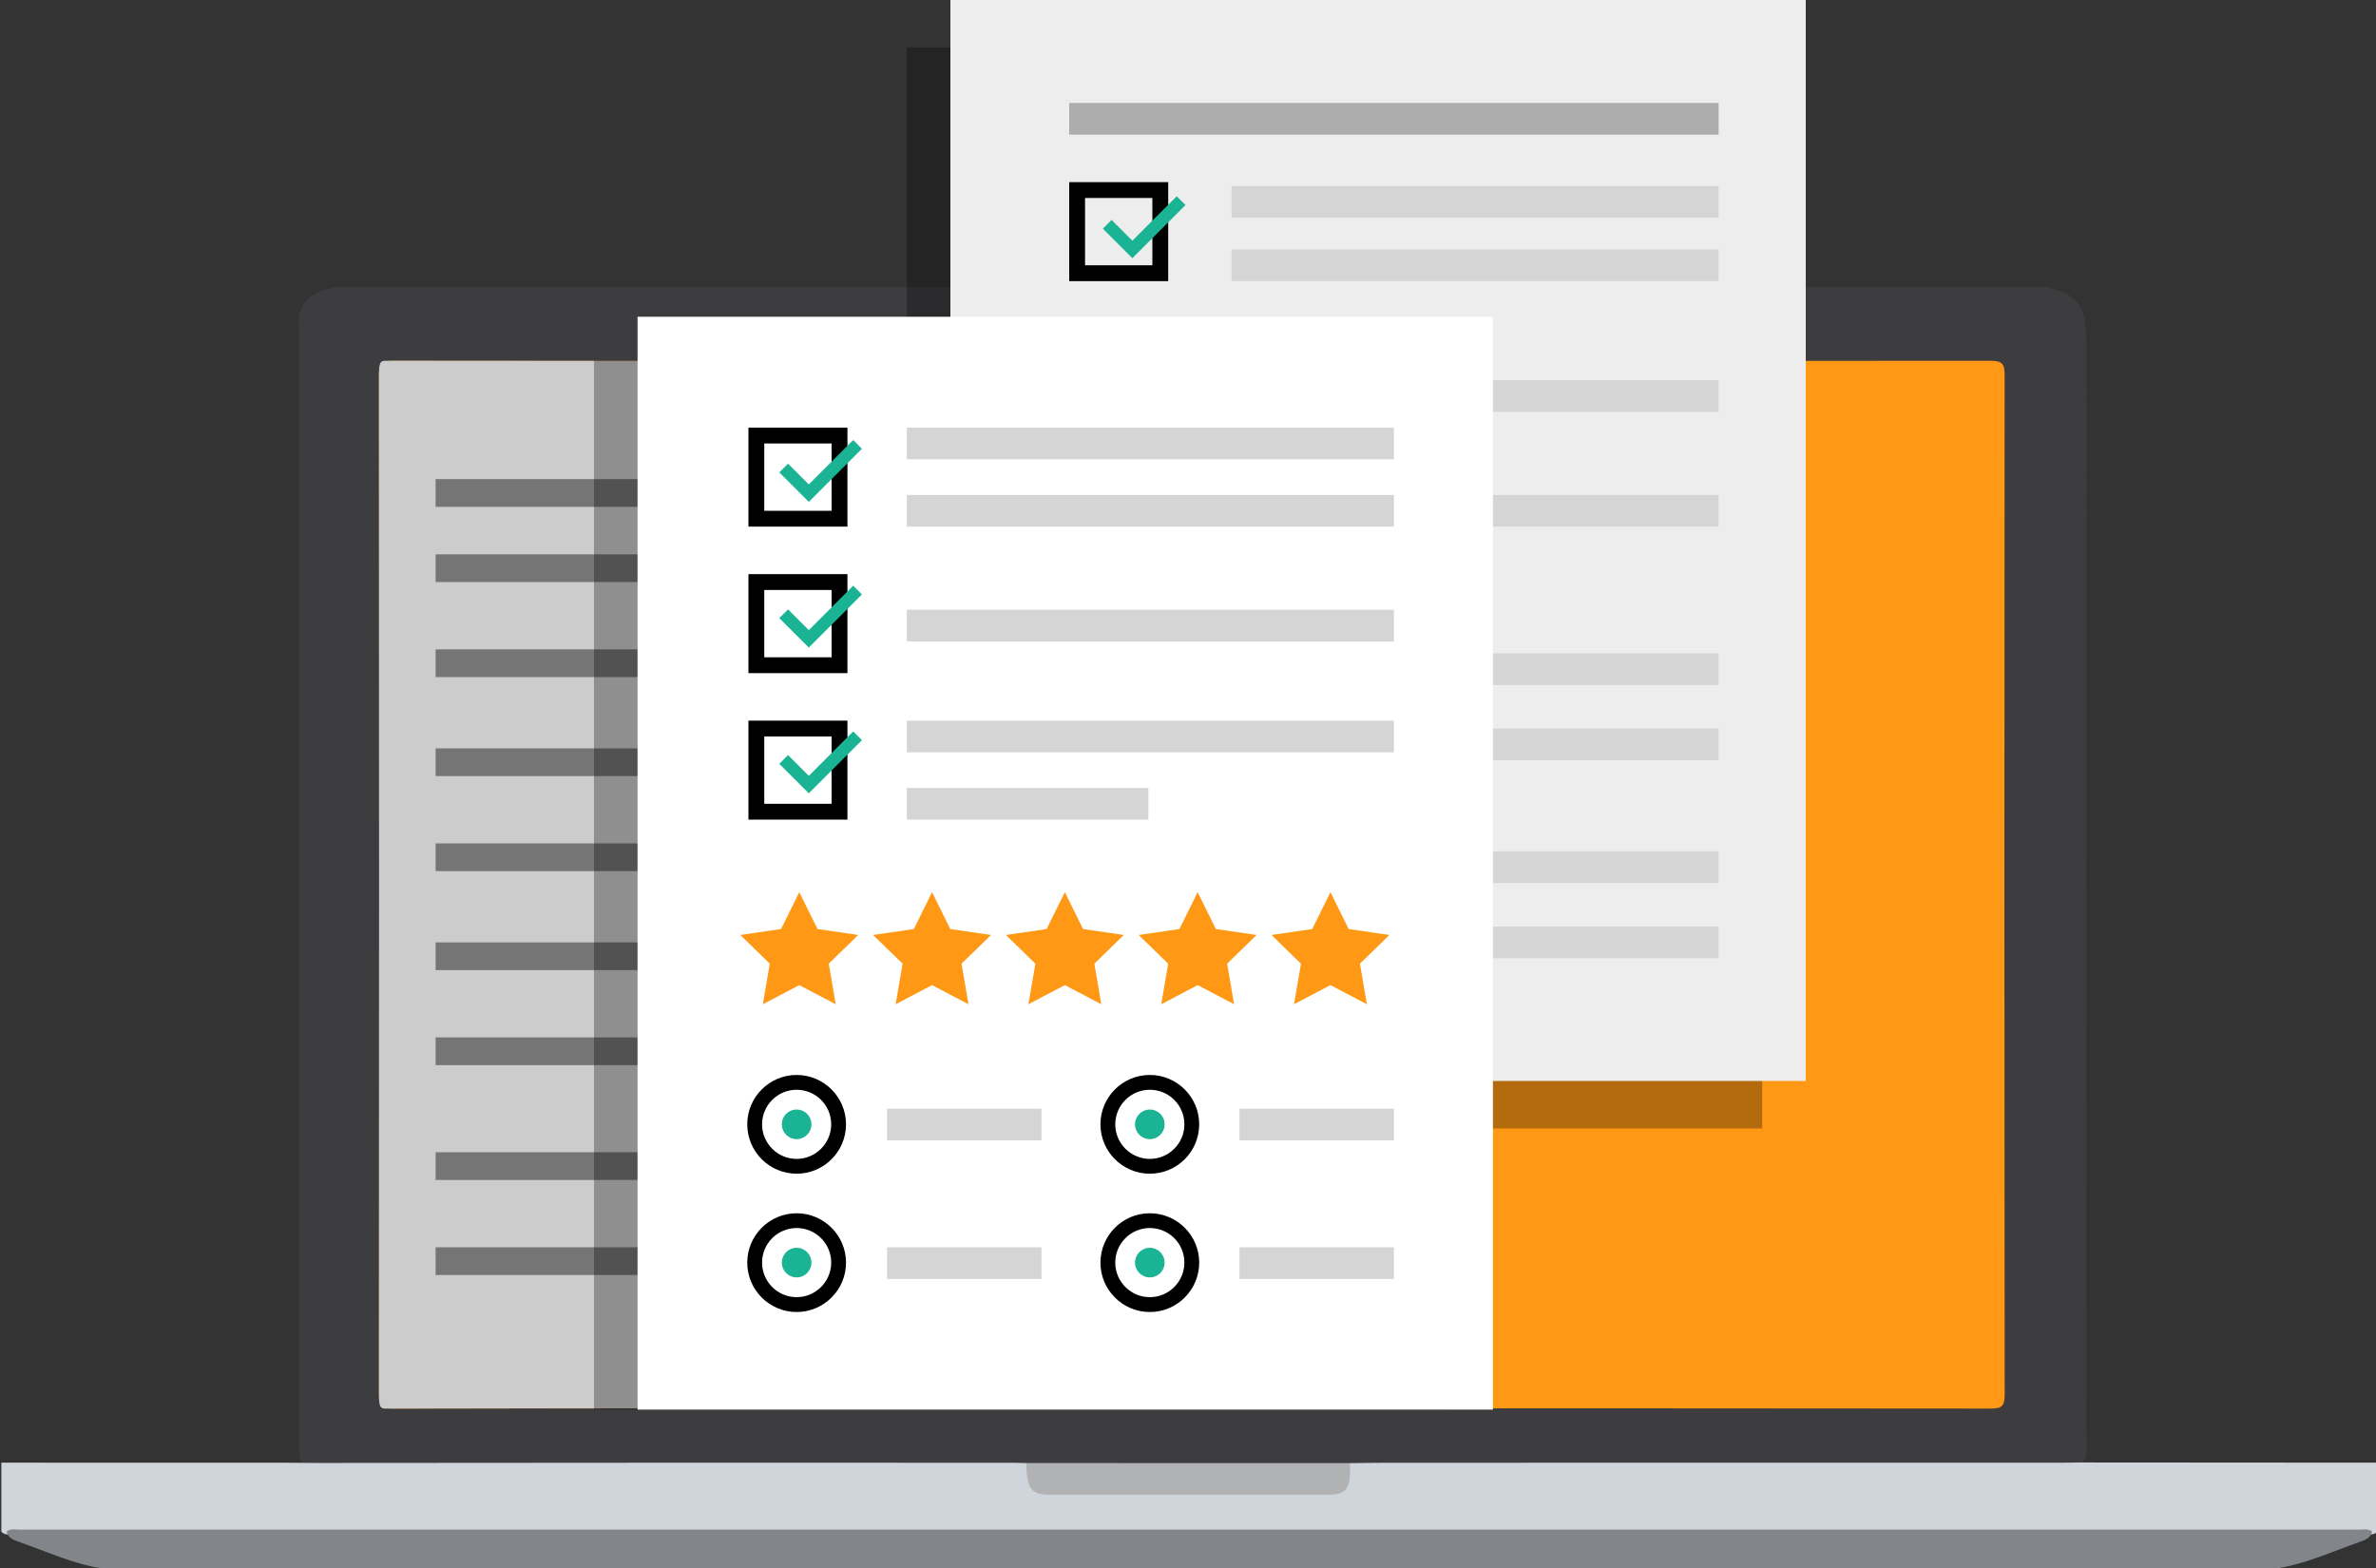
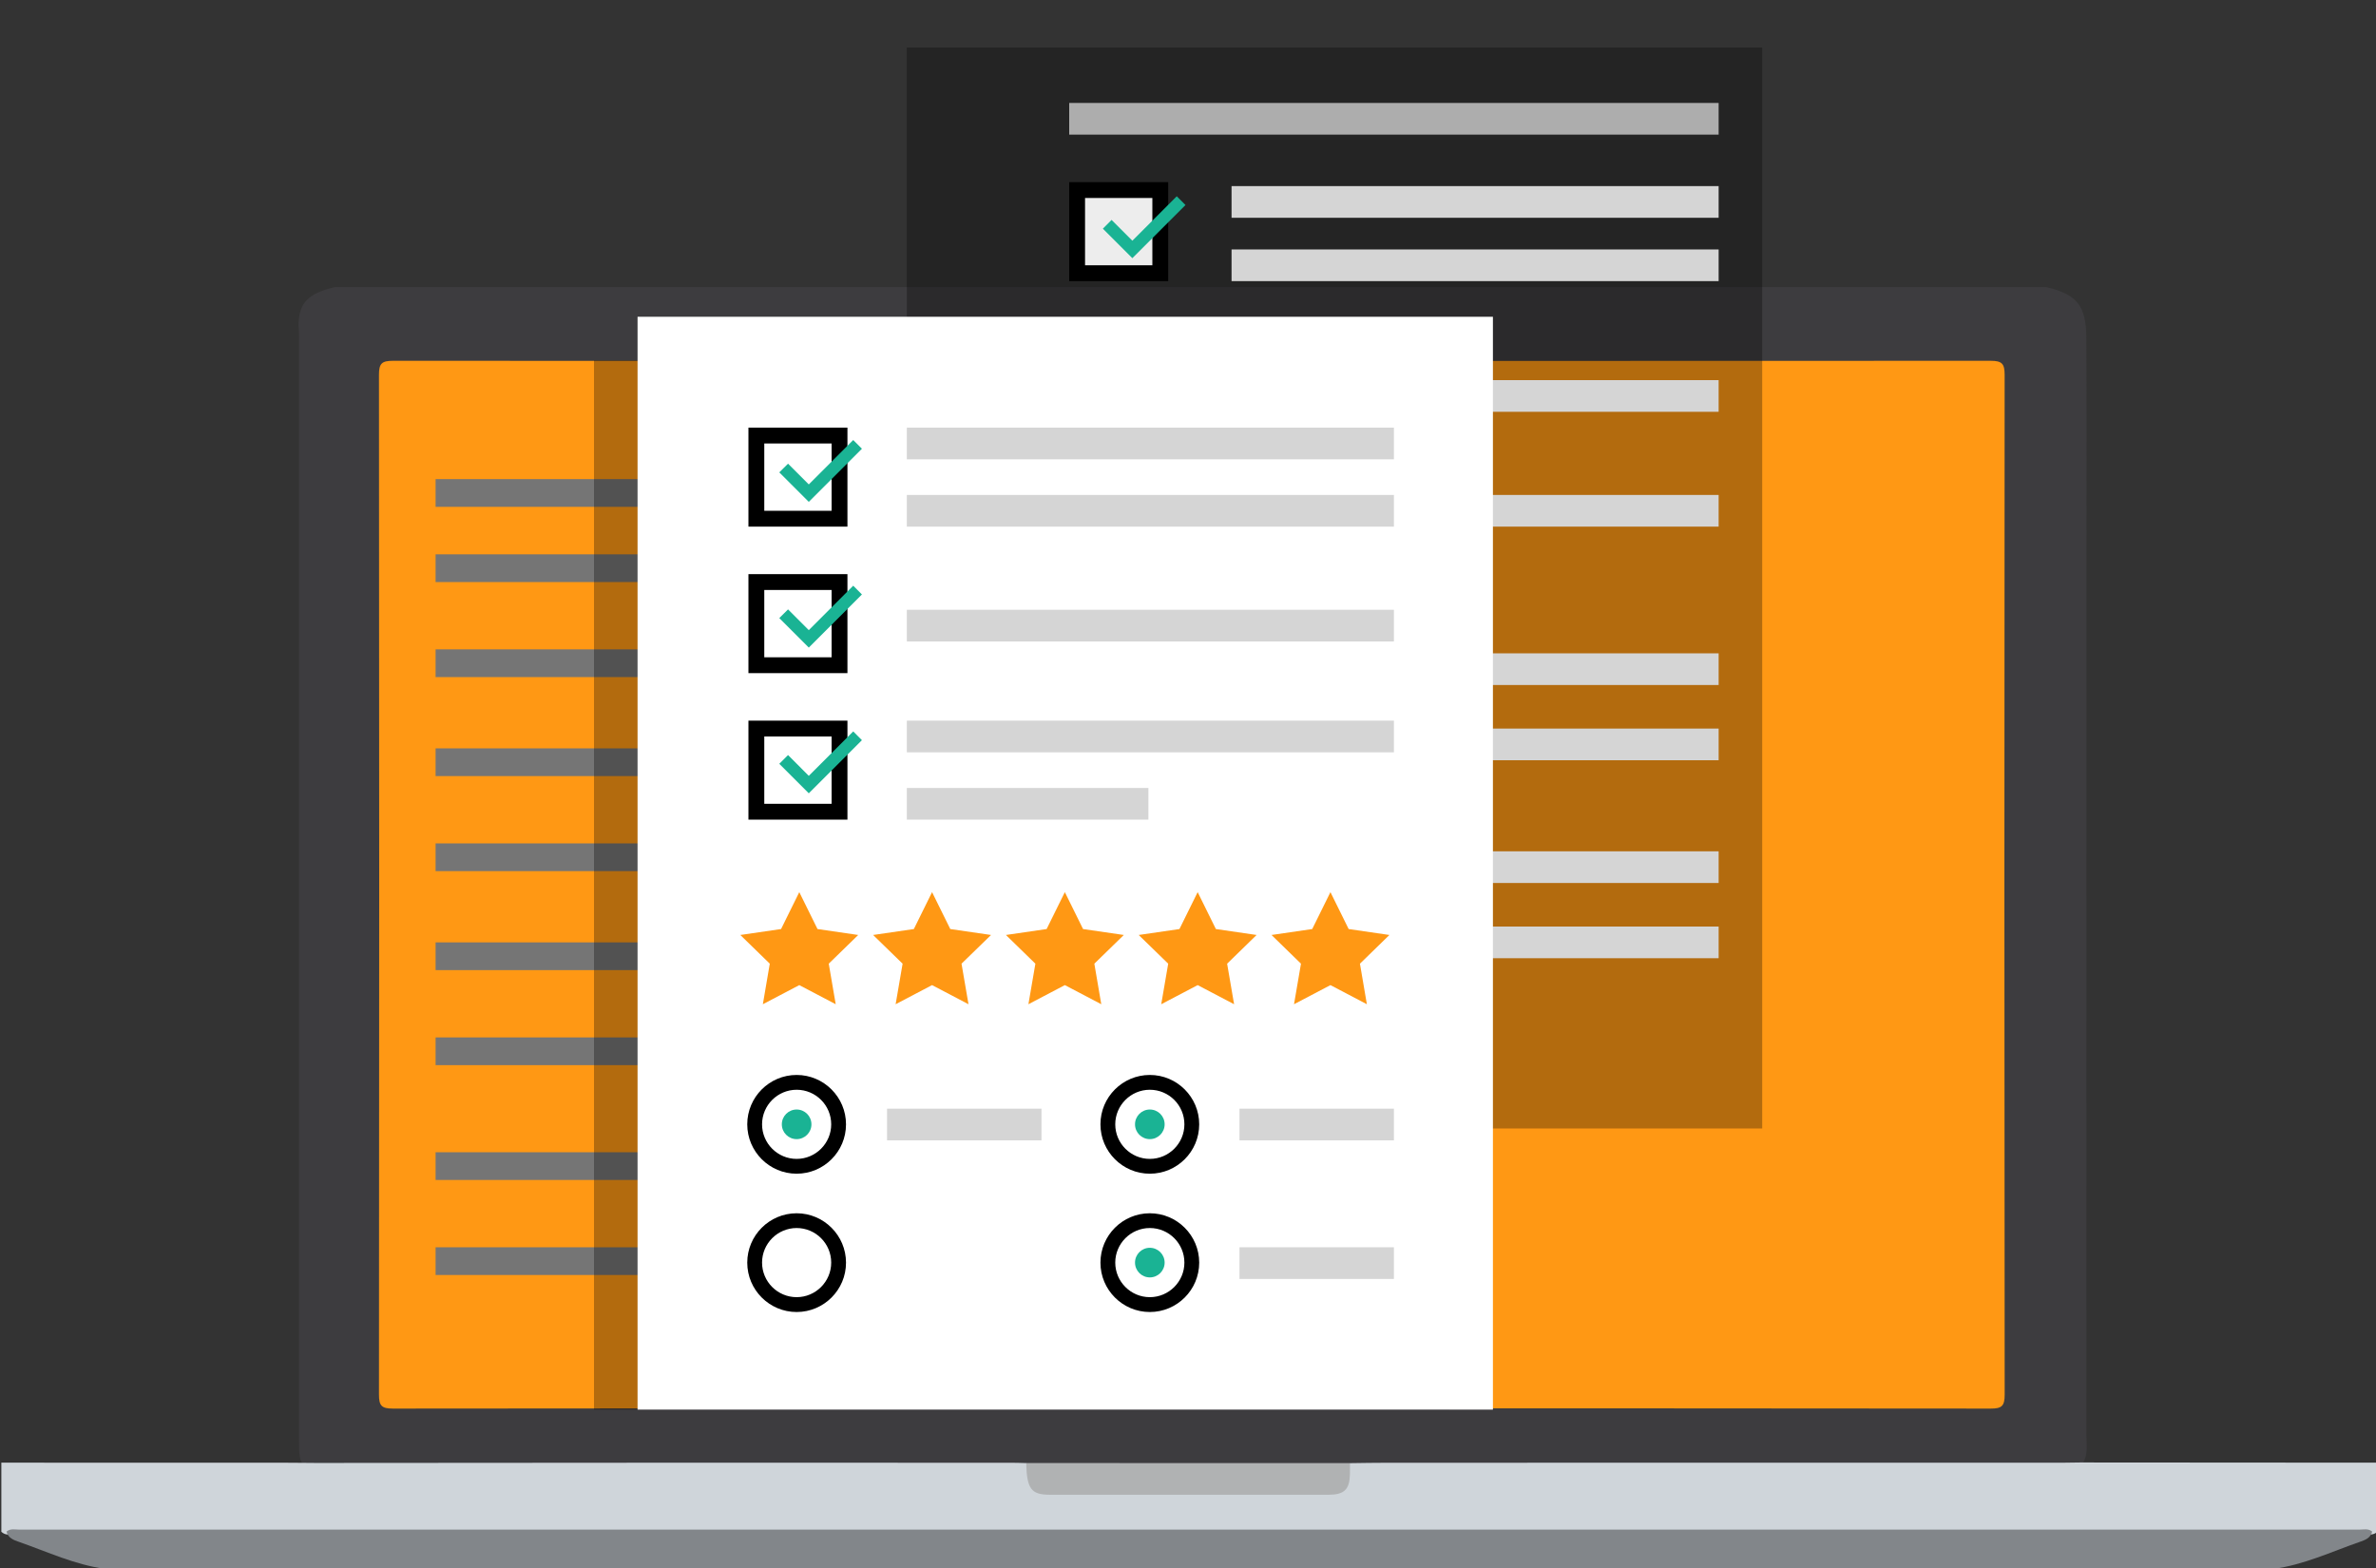
<svg xmlns="http://www.w3.org/2000/svg" version="1.1" id="Layer_1" x="0px" y="0px" viewBox="0 0 600 396" style="enable-background:new 0 0 600 396;" xml:space="preserve">
  <rect x="0" y="0" width="600" height="396" fill="#333333" stroke="none" />
  <style type="text/css">
	.st0{fill:#3D3C3F;}
	.st1{fill:#CFD5DA;}
	.st2{fill:#82868A;}
	.st3{fill:#FF9814;}
	.st4{fill:#CCCCCC;}
	.st5{fill:#B0B2B3;}
	.st6{fill:#757575;}
	.st7{fill:#D5D5D5;}
	.st8{opacity:0.3;}
	.st9{fill:#EDEDED;}
	.st10{fill:#ADADAD;}
	.st11{fill:#1AB394;}
	.st12{fill:#FFFFFF;}
	.st13{fill:#FFFFFF;stroke:#000000;stroke-width:6;stroke-miterlimit:10;}
</style>
  <g>
    <path class="st0" d="M84.54,72.51c144.07,0,288.15,0,432.22,0c7.72,1.84,10.05,4.68,10.09,12.8c0.1,19.12,0.03,38.24,0.03,57.36   c0,73.26,0.01,146.52-0.02,219.77c0,2.44,0.54,5.02-1.04,7.26c-0.96,1.01-2.24,0.97-3.48,1.03c-1.97,0.08-3.95,0.05-5.92,0.05   c-56.21,0-112.42,0-168.63,0c-2.29,0-4.57,0-6.85-0.17c-19.17,0.38-38.34,0.11-57.51,0.15c-8.08,0.02-16.17,0.21-24.25-0.15   c-1.87,0.12-3.74,0.17-5.61,0.17c-56.64-0.01-113.28,0-169.91-0.01c-8.15,0-8.16-0.01-8.16-8.26c0-91.97,0-183.94,0-275.92   c0-1.45,0.05-2.91-0.11-4.36C75.39,76.6,77.74,74.1,84.54,72.51z" />
    <path class="st1" d="M525.31,369.35c25.01,0.02,50.02,0.03,75.03,0.05c0,5.82,0,11.64,0,17.46c-0.49,0.43-1.05,0.67-1.7,0.68   c-3.42-0.82-6.82,0.13-10.24,0.13c-46.24-0.06-92.49-0.04-138.73-0.04c-145.48,0-290.97-0.01-436.45,0.05   c-3.73,0-7.45-0.93-11.18-0.13c-0.66,0-1.22-0.25-1.7-0.69c0-5.82,0-11.64,0-17.46c23.78,0,47.57,0.01,71.35,0.01   c4.01,0,5.39,0.06,8.15,0.06c58.52-0.08,117.04-0.06,175.56-0.05c1.25,0,2.49,0.05,3.74,0.08c1.03,0.72,1.29,1.81,1.49,2.95   c0.44,2.41,2.01,3.5,4.37,3.62c0.93,0.05,1.86,0.07,2.8,0.07c21.66,0.01,43.32,0,64.98,0c0.83,0,1.66-0.03,2.49-0.04   c2.41-0.04,3.96-1.07,4.21-3.61c0.12-1.17,0.4-2.25,1.44-2.97c3.22-0.04,6.43-0.1,9.65-0.1c56.8-0.01,113.59,0,170.39-0.01   C522.41,369.39,523.86,369.36,525.31,369.35z" />
    <path class="st2" d="M1.65,386.81c0.99-0.85,2.19-0.5,3.29-0.5c196.94-0.02,393.87-0.02,590.81,0c1.1,0,2.3-0.35,3.29,0.5   c-0.42,1.65-1.82,2.13-3.18,2.61c-7.16,2.49-14.08,5.77-21.71,6.8c-182.54,0-365.07,0-547.61,0c-7.62-1.03-14.54-4.3-21.71-6.8   C3.47,388.94,2.06,388.46,1.65,386.81z" />
    <path class="st3" d="M300.95,355.67c-67.25,0-134.49-0.02-201.74,0.07c-2.86,0-3.51-0.74-3.51-3.54c0.08-85.85,0.08-171.7,0-257.55   c0-2.85,0.71-3.53,3.54-3.53c134.49,0.07,268.98,0.07,403.47,0c2.88,0,3.51,0.77,3.51,3.56c-0.08,85.85-0.08,171.7,0.01,257.55   c0,2.86-0.74,3.52-3.54,3.51C435.44,355.66,368.2,355.67,300.95,355.67z" />
-     <path class="st4" d="M181.49,355.67c-28.11,0-56.21-0.02-84.32,0.07c-1.2,0-1.47-0.74-1.47-3.54c0.03-85.85,0.03-171.7,0-257.55   c0-2.85,0.3-3.53,1.48-3.53c56.21,0.07,112.42,0.07,168.63,0c1.2,0,1.47,0.77,1.47,3.56c-0.03,85.85-0.03,171.7,0,257.55   c0,2.86-0.31,3.52-1.48,3.51C237.7,355.66,209.59,355.67,181.49,355.67z" />
    <path class="st5" d="M340.91,369.51c0,0.93,0.01,1.87-0.02,2.8c-0.09,3.85-1.41,5.18-5.35,5.19c-23.47,0.02-46.95,0.02-70.42,0   c-4.75,0-5.81-1.5-5.98-8.01C286.4,369.49,313.66,369.5,340.91,369.51z" />
    <rect x="110" y="121" class="st6" width="62" height="7" />
    <rect x="110" y="140" class="st6" width="142" height="7" />
    <rect x="110" y="164" class="st6" width="142" height="7" />
    <rect x="110" y="189" class="st6" width="142" height="7" />
    <rect x="110" y="213" class="st6" width="142" height="7" />
    <rect x="110" y="238" class="st6" width="142" height="7" />
    <rect x="110" y="262" class="st6" width="142" height="7" />
    <rect x="110" y="291" class="st6" width="142" height="7" />
    <rect x="110" y="315" class="st6" width="142" height="7" />
  </g>
  <g>
    <rect x="299.4" y="202.56" class="st7" width="38.67" height="8.11" />
  </g>
  <g>
    <g class="st8">
      <polygon points="292.49,12 292.49,12 229,12 229,285 445,285 445,12   " />
    </g>
    <g>
-       <rect x="240" class="st9" width="216" height="273" />
-     </g>
+       </g>
    <g>
      <rect x="271" y="184" class="st7" width="163" height="8" />
    </g>
    <g>
      <rect x="271" y="165" class="st7" width="163" height="8" />
    </g>
    <g>
      <rect x="271" y="234" class="st7" width="163" height="8" />
    </g>
    <g>
      <rect x="271" y="215" class="st7" width="163" height="8" />
    </g>
    <g>
      <g>
        <rect x="272" y="48" class="st9" width="21" height="21" />
      </g>
-       <path d="M291,50v17h-17V50H291 M295,46h-25v25h25V46L295,46z" />
+       <path d="M291,50v17h-17V50H291 M295,46h-25v25h25L295,46z" />
      <rect x="311" y="47" class="st7" width="123" height="8" />
      <rect x="270" y="26" class="st10" width="164" height="8" />
      <rect x="311" y="63" class="st7" width="123" height="8" />
      <polygon class="st11" points="299.37,51.78 297.16,49.57 285.95,60.79 280.7,55.54 278.5,57.75 285.95,65.2   " />
    </g>
    <g>
      <g>
        <rect x="311" y="96" class="st7" width="123" height="8" />
      </g>
    </g>
    <g>
      <g>
        <rect x="274" y="127" class="st12" width="19" height="19" />
        <path d="M290,130v13h-13v-13H290 M296,124h-25v25h25V124L296,124z" />
      </g>
      <g>
        <rect x="311" y="125" class="st7" width="123" height="8" />
      </g>
      <g>
        <rect x="311" y="141" class="st7" width="61" height="8" />
      </g>
      <g>
        <rect x="282.1" y="133.07" transform="matrix(0.707 -0.707 0.707 0.707 -14.756 241.1)" class="st12" width="3.12" height="10.58" />
        <polygon class="st11" points="281.02,133.52 278.81,135.72 286.3,143.21 288.5,141 281.02,133.52    " />
      </g>
      <g>
        <rect x="282.33" y="133.82" transform="matrix(0.707 -0.707 0.707 0.707 -10.245 246.02)" class="st12" width="19.03" height="3.12" />
        <polygon class="st11" points="297.48,127.55 284.02,141 286.22,143.21 299.68,129.75 297.48,127.55    " />
      </g>
    </g>
  </g>
  <circle class="st13" cx="276.33" cy="206.3" r="10.6" />
  <g>
    <circle class="st12" cx="276.33" cy="206.3" r="0.74" />
    <path class="st11" d="M276.33,202.56c-2.07,0-3.74,1.68-3.74,3.74s1.68,3.74,3.74,3.74s3.74-1.68,3.74-3.74   S278.39,202.56,276.33,202.56L276.33,202.56z" />
  </g>
  <g>
    <g>
      <rect x="299.4" y="237.48" class="st7" width="38.67" height="8.11" />
    </g>
    <circle class="st13" cx="276.33" cy="241.23" r="10.6" />
    <g>
      <circle class="st12" cx="276.33" cy="241.23" r="0.74" />
      <path class="st11" d="M276.33,237.48c-2.07,0-3.74,1.68-3.74,3.74c0,2.07,1.68,3.74,3.74,3.74s3.74-1.68,3.74-3.74    C280.07,239.16,278.39,237.48,276.33,237.48L276.33,237.48z" />
    </g>
  </g>
  <g>
    <g class="st8">
      <polygon points="213.49,91 213.49,91 150,91 150,356 366,356 366,91   " />
    </g>
    <rect x="161" y="80" class="st12" width="216" height="276" />
    <g>
      <g>
        <g>
          <rect x="224" y="280" class="st7" width="39" height="8" />
        </g>
        <g>
          <circle class="st12" cx="201.5" cy="283.5" r="10.5" />
          <path d="M201.17,296.42c-6.88,0-12.47-5.6-12.47-12.47c0-6.88,5.6-12.47,12.47-12.47s12.47,5.6,12.47,12.47      C213.65,290.83,208.05,296.42,201.17,296.42z M201.17,275.22c-4.81,0-8.73,3.92-8.73,8.73c0,4.81,3.92,8.73,8.73,8.73      c4.81,0,8.73-3.92,8.73-8.73C209.9,279.13,205.99,275.22,201.17,275.22z" />
        </g>
        <g>
          <g>
            <circle class="st12" cx="201.17" cy="283.95" r="1.87" />
          </g>
          <g>
            <path class="st11" d="M201.17,283.95L201.17,283.95C201.17,283.95,201.17,283.95,201.17,283.95 M201.17,280.21       c-2.07,0-3.74,1.68-3.74,3.74c0,2.07,1.68,3.74,3.74,3.74c2.07,0,3.74-1.68,3.74-3.74       C204.91,281.88,203.24,280.21,201.17,280.21L201.17,280.21z" />
          </g>
        </g>
      </g>
      <g>
        <g>
          <rect x="313" y="280" class="st7" width="39" height="8" />
        </g>
        <g>
          <circle class="st12" cx="290.5" cy="283.5" r="10.5" />
          <path d="M290.36,296.42c-6.88,0-12.47-5.6-12.47-12.47c0-6.88,5.6-12.47,12.47-12.47c6.88,0,12.47,5.6,12.47,12.47      C302.83,290.83,297.24,296.42,290.36,296.42z M290.36,275.22c-4.81,0-8.73,3.92-8.73,8.73c0,4.81,3.92,8.73,8.73,8.73      c4.81,0,8.73-3.92,8.73-8.73C299.09,279.13,295.18,275.22,290.36,275.22z" />
        </g>
        <g>
          <g>
            <circle class="st12" cx="290.36" cy="283.95" r="1.87" />
          </g>
          <g>
            <path class="st11" d="M290.36,283.95L290.36,283.95C290.36,283.95,290.36,283.95,290.36,283.95 M290.36,280.21       c-2.07,0-3.74,1.68-3.74,3.74c0,2.07,1.68,3.74,3.74,3.74c2.07,0,3.74-1.68,3.74-3.74       C294.1,281.88,292.43,280.21,290.36,280.21L290.36,280.21z" />
          </g>
        </g>
      </g>
      <g>
        <g>
          <rect x="313" y="315" class="st7" width="39" height="8" />
        </g>
        <g>
          <circle class="st12" cx="290.5" cy="318.5" r="10.5" />
          <path d="M290.36,331.35c-6.88,0-12.47-5.6-12.47-12.47c0-6.88,5.6-12.47,12.47-12.47c6.88,0,12.47,5.6,12.47,12.47      C302.83,325.75,297.24,331.35,290.36,331.35z M290.36,310.14c-4.81,0-8.73,3.92-8.73,8.73c0,4.81,3.92,8.73,8.73,8.73      c4.81,0,8.73-3.92,8.73-8.73C299.09,314.06,295.18,310.14,290.36,310.14z" />
        </g>
        <g>
          <g>
            <circle class="st12" cx="290.36" cy="318.88" r="1.87" />
          </g>
          <g>
            <path class="st11" d="M290.36,318.88L290.36,318.88C290.36,318.88,290.36,318.88,290.36,318.88 M290.36,315.13       c-2.07,0-3.74,1.68-3.74,3.74c0,2.07,1.68,3.74,3.74,3.74c2.07,0,3.74-1.68,3.74-3.74       C294.1,316.81,292.43,315.13,290.36,315.13L290.36,315.13z" />
          </g>
        </g>
      </g>
      <g>
        <g>
-           <rect x="224" y="315" class="st7" width="39" height="8" />
-         </g>
+           </g>
        <g>
          <circle class="st12" cx="201.5" cy="318.5" r="10.5" />
          <path d="M201.17,331.35c-6.88,0-12.47-5.6-12.47-12.47c0-6.88,5.6-12.47,12.47-12.47s12.47,5.6,12.47,12.47      C213.65,325.75,208.05,331.35,201.17,331.35z M201.17,310.14c-4.81,0-8.73,3.92-8.73,8.73c0,4.81,3.92,8.73,8.73,8.73      c4.81,0,8.73-3.92,8.73-8.73C209.9,314.06,205.99,310.14,201.17,310.14z" />
        </g>
        <g>
          <g>
            <circle class="st12" cx="201.17" cy="318.88" r="1.87" />
          </g>
          <g>
-             <path class="st11" d="M201.17,318.88L201.17,318.88C201.17,318.88,201.17,318.88,201.17,318.88 M201.17,315.13       c-2.07,0-3.74,1.68-3.74,3.74c0,2.07,1.68,3.74,3.74,3.74c2.07,0,3.74-1.68,3.74-3.74       C204.91,316.81,203.24,315.13,201.17,315.13L201.17,315.13z" />
-           </g>
+             </g>
        </g>
      </g>
    </g>
    <g>
      <g>
        <g>
          <rect x="191" y="110" class="st12" width="21" height="21" />
          <path d="M210,112v17h-17v-17H210 M214,108h-25v25h25V108L214,108z" />
        </g>
        <rect x="229" y="108" class="st7" width="123" height="8" />
        <rect x="229" y="125" class="st7" width="123" height="8" />
        <polygon class="st11" points="217.66,113.33 217.66,113.33 215.46,111.13 204.24,122.34 199,117.1 196.79,119.3 204.24,126.75      217.66,113.33    " />
        <g>
          <g>
            <rect x="191" y="147" class="st12" width="21" height="21" />
            <path d="M210,149v17h-17v-17H210 M214,145h-25v25h25V145L214,145z" />
          </g>
          <rect x="229" y="154" class="st7" width="123" height="8" />
          <polygon class="st11" points="217.66,150.13 217.66,150.13 215.46,147.92 204.24,159.14 199,153.9 196.79,156.1 204.24,163.55       217.66,150.13     " />
        </g>
        <g>
          <g>
            <rect x="191" y="184" class="st12" width="21" height="21" />
            <path d="M210,186v17h-17v-17H210 M214,182h-25v25h25V182L214,182z" />
          </g>
          <rect x="229" y="182" class="st7" width="123" height="8" />
          <rect x="229" y="199" class="st7" width="61" height="8" />
          <polygon class="st11" points="217.66,186.93 217.66,186.93 215.46,184.72 204.24,195.94 199,190.69 196.79,192.9 204.24,200.35       217.66,186.93     " />
        </g>
      </g>
      <g>
        <polygon class="st3" points="201.84,225.31 206.44,234.63 216.72,236.13 209.28,243.38 211.04,253.62 201.84,248.79      192.64,253.62 194.39,243.38 186.95,236.13 197.24,234.63    " />
        <polygon class="st3" points="235.37,225.31 239.97,234.63 250.26,236.13 242.81,243.38 244.57,253.62 235.37,248.79      226.17,253.62 227.93,243.38 220.48,236.13 230.77,234.63    " />
        <polygon class="st3" points="268.9,225.31 273.5,234.63 283.79,236.13 276.35,243.38 278.1,253.62 268.9,248.79 259.7,253.62      261.46,243.38 254.02,236.13 264.3,234.63    " />
        <polygon class="st3" points="302.44,225.31 307.04,234.63 317.32,236.13 309.88,243.38 311.64,253.62 302.44,248.79      293.24,253.62 295,243.38 287.55,236.13 297.84,234.63    " />
        <polygon class="st3" points="335.97,225.31 340.57,234.63 350.86,236.13 343.42,243.38 345.17,253.62 335.97,248.79      326.77,253.62 328.53,243.38 321.09,236.13 331.37,234.63    " />
      </g>
    </g>
  </g>
</svg>